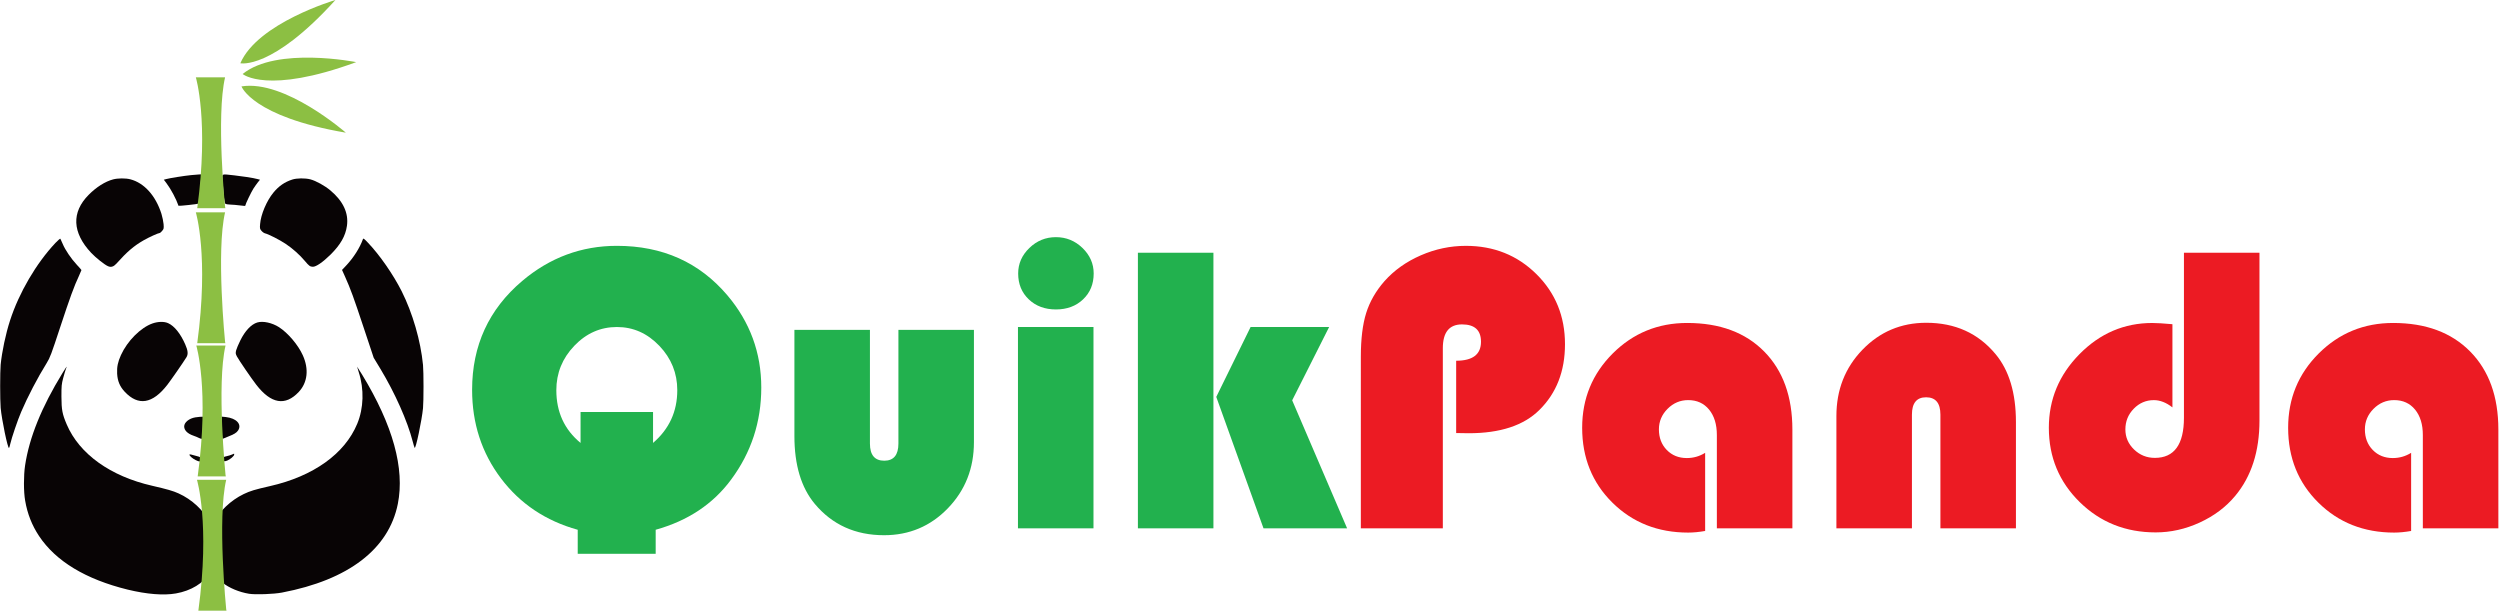
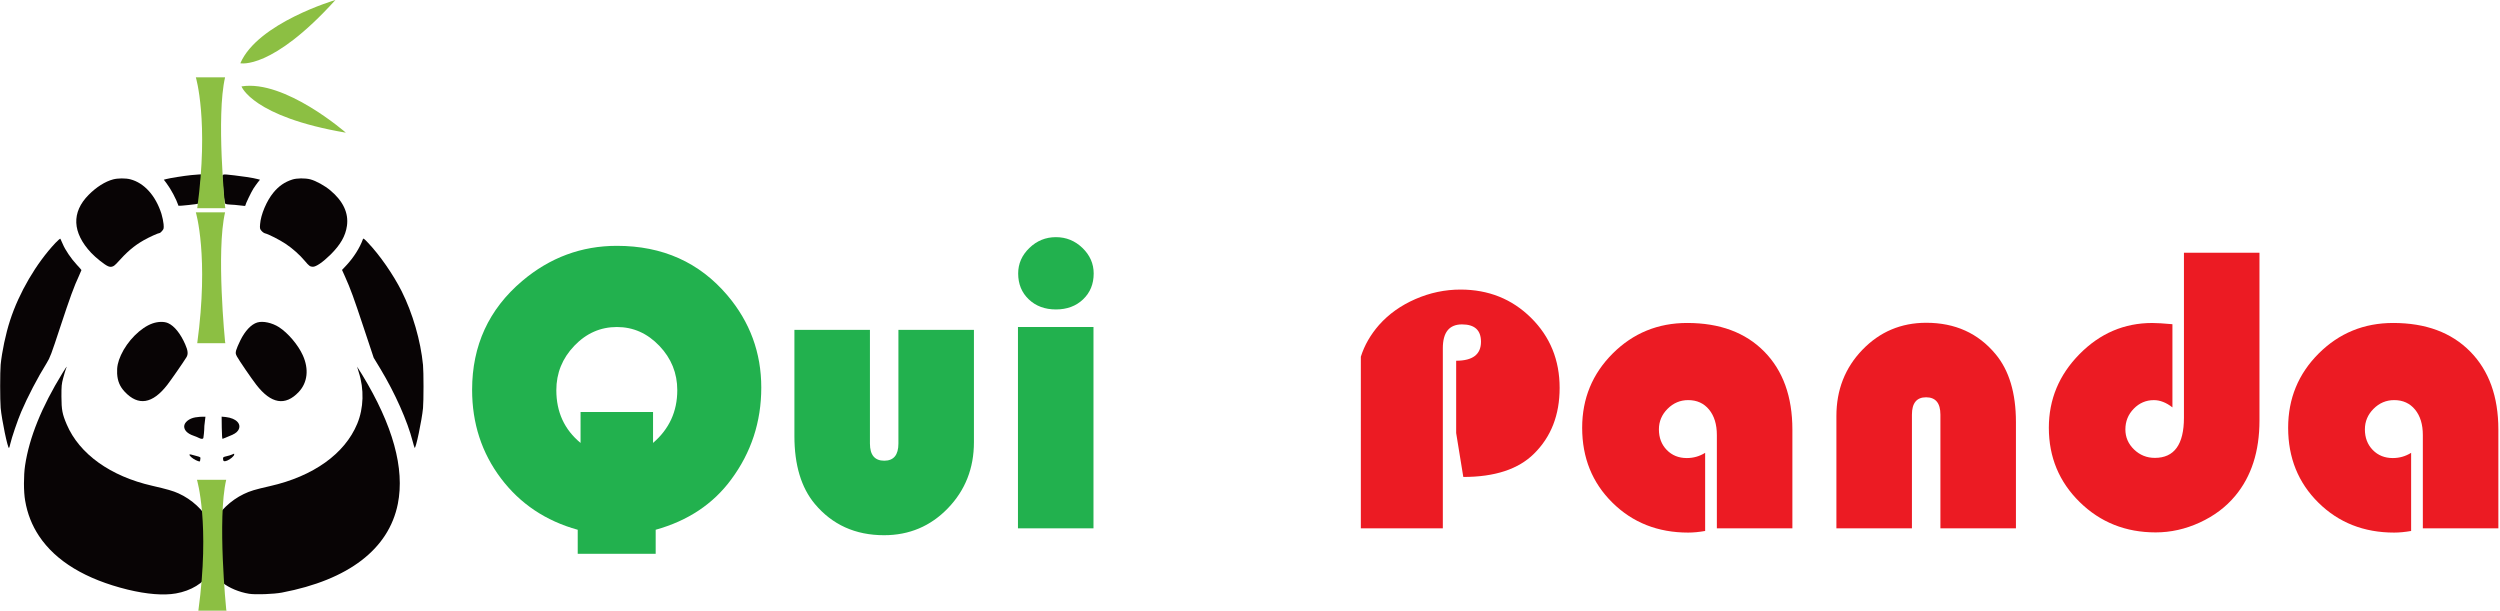
<svg xmlns="http://www.w3.org/2000/svg" version="1.1" id="Слой_1" x="0px" y="0px" viewBox="0 0 262 64" style="enable-background:new 0 0 262 64;" xml:space="preserve">
  <style type="text/css">
	.st0{fill:#22B14E;}
	.st1{fill:#EC1B23;}
	.st2{fill-rule:evenodd;clip-rule:evenodd;fill:#080405;}
	.st3{fill:#8CBF43;}
</style>
  <g>
    <path class="st0" d="M60.545,58.038V55.52c-3.358-0.932-6.042-2.73-8.053-5.397c-2.01-2.667-3.015-5.756-3.015-9.269   c0-4.642,1.749-8.444,5.248-11.408c2.906-2.455,6.214-3.682,9.926-3.682c4.783,0,8.641,1.729,11.576,5.184   c2.37,2.794,3.555,6.018,3.555,9.673c0,3.583-1.05,6.792-3.152,9.628c-1.891,2.568-4.529,4.325-7.915,5.27v2.518H60.545z    M60.841,43.181h7.598v3.238c1.693-1.454,2.54-3.295,2.54-5.524c0-1.791-0.628-3.343-1.883-4.655   c-1.256-1.313-2.737-1.969-4.444-1.969c-1.721,0-3.21,0.657-4.465,1.969c-1.256,1.312-1.883,2.864-1.883,4.655   c0,2.286,0.846,4.128,2.539,5.524V43.181z" />
    <path class="st0" d="M83.254,34.568h7.915v11.915c0,1.2,0.5,1.799,1.503,1.799c0.987,0,1.482-0.6,1.482-1.799V34.568h7.914v11.767   c0,2.737-0.91,5.047-2.73,6.931c-1.82,1.883-4.049,2.824-6.688,2.824c-3.005,0-5.425-1.093-7.258-3.28   c-1.426-1.707-2.138-4.077-2.138-7.111V34.568z" />
    <path class="st0" d="M114.597,34.271v21.1h-7.915v-21.1H114.597z M110.66,24.854c1.072,0,2.001,0.378,2.783,1.133   c0.782,0.755,1.175,1.648,1.175,2.677c0,1.1-0.37,2.004-1.111,2.708c-0.74,0.706-1.69,1.058-2.846,1.058   c-1.157,0-2.106-0.353-2.846-1.058c-0.741-0.705-1.111-1.608-1.111-2.708c0-1.029,0.392-1.922,1.175-2.677   S109.587,24.854,110.66,24.854z" />
-     <path class="st0" d="M127.167,26.484v28.888h-7.915V26.484H127.167z M139.293,34.271l-3.872,7.683l5.757,13.418h-8.762   l-4.952-13.777l3.598-7.324H139.293z" />
-     <path class="st1" d="M152.606,45.382v-7.577c1.735,0,2.602-0.662,2.602-1.988c0-1.214-0.663-1.82-1.989-1.82   c-1.341,0-2.01,0.832-2.01,2.497v18.878h-8.593V37.383c0-1.863,0.187-3.39,0.561-4.582c0.374-1.192,1.012-2.303,1.914-3.333   c1.016-1.142,2.286-2.045,3.81-2.709c1.523-0.662,3.096-0.994,4.719-0.994c2.934,0,5.4,0.988,7.396,2.962   c1.996,1.976,2.995,4.423,2.995,7.343c0,2.837-0.897,5.136-2.688,6.899c-1.637,1.623-4.106,2.434-7.408,2.434L152.606,45.382z" />
+     <path class="st1" d="M152.606,45.382v-7.577c1.735,0,2.602-0.662,2.602-1.988c0-1.214-0.663-1.82-1.989-1.82   c-1.341,0-2.01,0.832-2.01,2.497v18.878h-8.593V37.383c0.374-1.192,1.012-2.303,1.914-3.333   c1.016-1.142,2.286-2.045,3.81-2.709c1.523-0.662,3.096-0.994,4.719-0.994c2.934,0,5.4,0.988,7.396,2.962   c1.996,1.976,2.995,4.423,2.995,7.343c0,2.837-0.897,5.136-2.688,6.899c-1.637,1.623-4.106,2.434-7.408,2.434L152.606,45.382z" />
    <path class="st1" d="M178.699,47.456v8.19c-0.649,0.113-1.241,0.169-1.777,0.169c-3.174,0-5.82-1.044-7.936-3.132   c-2.117-2.088-3.175-4.706-3.175-7.852c0-3.061,1.069-5.657,3.206-7.789c2.138-2.129,4.737-3.195,7.799-3.195   c3.414,0,6.105,0.998,8.074,2.994c1.968,1.997,2.952,4.723,2.952,8.181v10.348h-7.915v-9.778c0-1.114-0.272-2.003-0.815-2.667   c-0.544-0.662-1.273-0.994-2.19-0.994c-0.832,0-1.552,0.303-2.158,0.91c-0.607,0.607-0.91,1.326-0.91,2.158   c0,0.875,0.275,1.595,0.825,2.159c0.55,0.564,1.248,0.846,2.095,0.846C177.464,48.006,178.107,47.824,178.699,47.456z" />
    <path class="st1" d="M211.27,55.372h-7.915V43.456c0-1.213-0.501-1.82-1.503-1.82c-0.988,0-1.482,0.607-1.482,1.82v11.915h-7.915   V43.605c0-2.751,0.91-5.069,2.73-6.952c1.82-1.883,4.049-2.826,6.688-2.826c3.02,0,5.439,1.094,7.259,3.281   c1.425,1.707,2.138,4.084,2.138,7.132V55.372z" />
    <path class="st1" d="M228.878,26.484h7.915v17.587c0,3.231-0.847,5.862-2.54,7.893c-0.973,1.172-2.211,2.102-3.714,2.794   c-1.503,0.691-3.044,1.037-4.624,1.037c-3.147,0-5.799-1.058-7.958-3.174c-2.158-2.117-3.238-4.713-3.238-7.789   c0-2.976,1.073-5.551,3.217-7.724c2.145-2.173,4.685-3.259,7.619-3.259c0.466,0,1.17,0.043,2.116,0.127v8.719   c-0.649-0.508-1.298-0.762-1.947-0.762c-0.819,0-1.52,0.3-2.105,0.899c-0.586,0.601-0.879,1.324-0.879,2.17   c0,0.819,0.303,1.52,0.91,2.106c0.607,0.585,1.333,0.878,2.18,0.878c2.032,0,3.048-1.404,3.048-4.212V26.484z" />
    <path class="st1" d="M252.686,47.456v8.19c-0.649,0.113-1.241,0.169-1.777,0.169c-3.174,0-5.82-1.044-7.936-3.132   c-2.117-2.088-3.175-4.706-3.175-7.852c0-3.061,1.069-5.657,3.206-7.789c2.138-2.129,4.737-3.195,7.799-3.195   c3.414,0,6.105,0.998,8.074,2.994c1.968,1.997,2.952,4.723,2.952,8.181v10.348h-7.915v-9.778c0-1.114-0.272-2.003-0.815-2.667   c-0.544-0.662-1.273-0.994-2.19-0.994c-0.832,0-1.552,0.303-2.158,0.91c-0.607,0.607-0.91,1.326-0.91,2.158   c0,0.875,0.275,1.595,0.825,2.159c0.55,0.564,1.248,0.846,2.095,0.846C251.451,48.006,252.094,47.824,252.686,47.456z" />
  </g>
  <g>
    <g>
      <path class="st2" d="M20.033,18.351c-0.704,0.069-2.229,0.311-2.609,0.414l-0.255,0.069l0.297,0.393    c0.442,0.587,1.001,1.629,1.242,2.339c0.021,0.041,2.063-0.179,2.105-0.228c0.055-0.055,0.097-0.483,0.255-2.533l0.041-0.531    l-0.228,0.007C20.751,18.289,20.371,18.324,20.033,18.351z" />
      <path class="st2" d="M23.332,18.945c0.11,1.711,0.193,2.374,0.311,2.429c0.062,0.028,0.297,0.062,0.524,0.069    s0.635,0.041,0.897,0.076c0.628,0.083,0.656,0.083,0.656-0.007c0-0.117,0.593-1.359,0.842-1.753    c0.124-0.186,0.324-0.476,0.449-0.635l0.235-0.29l-0.262-0.069c-0.497-0.131-1.442-0.276-2.415-0.386    C23.132,18.227,23.277,18.158,23.332,18.945z" />
      <path class="st2" d="M11.856,18.8c-0.835,0.221-1.753,0.801-2.56,1.615c-1.822,1.829-1.732,3.961,0.262,6.087    c0.483,0.511,1.415,1.256,1.774,1.401c0.304,0.131,0.573,0.048,0.856-0.262c1.146-1.277,1.822-1.856,2.864-2.457    c0.58-0.331,1.539-0.766,1.684-0.766c0.041,0,0.152-0.104,0.255-0.221c0.179-0.207,0.186-0.255,0.152-0.711    c-0.021-0.262-0.124-0.745-0.221-1.07c-0.607-1.912-1.808-3.243-3.257-3.623C13.174,18.662,12.346,18.669,11.856,18.8z" />
      <path class="st2" d="M30.619,18.821c-0.787,0.255-1.401,0.676-1.967,1.366c-0.711,0.863-1.318,2.298-1.394,3.299    c-0.035,0.449-0.028,0.504,0.145,0.704c0.097,0.117,0.262,0.235,0.366,0.262c0.38,0.09,1.511,0.669,2.16,1.097    c0.738,0.49,1.504,1.18,2.022,1.801c0.428,0.511,0.545,0.6,0.835,0.607c0.338,0.007,1.049-0.483,1.843-1.263    c1.056-1.049,1.58-1.96,1.732-3.036c0.186-1.332-0.4-2.581-1.732-3.699c-0.587-0.497-1.525-1.014-2.112-1.166    C31.972,18.655,31.095,18.662,30.619,18.821z" />
      <path class="st2" d="M5.817,25.452c-2.015,2.139-3.823,5.224-4.762,8.129c-0.462,1.422-0.849,3.271-0.987,4.644    C0,38.971,0,41.932,0.069,42.739c0.11,1.242,0.745,4.292,0.876,4.21c0.028-0.014,0.083-0.207,0.131-0.428    c0.138-0.621,0.787-2.533,1.146-3.361c0.676-1.58,1.718-3.582,2.671-5.114c0.352-0.566,0.476-0.897,1.428-3.795    c1.014-3.071,1.435-4.237,1.967-5.369c0.138-0.297,0.248-0.559,0.248-0.58s-0.221-0.269-0.483-0.552    c-0.6-0.642-1.221-1.56-1.484-2.194c-0.11-0.269-0.221-0.511-0.242-0.538C6.3,24.99,6.073,25.183,5.817,25.452z" />
      <path class="st2" d="M38.031,25.073c-0.317,0.89-0.973,1.925-1.732,2.733l-0.455,0.483l0.317,0.704    c0.587,1.311,0.89,2.146,1.946,5.327l1.056,3.174l0.711,1.173c1.532,2.546,2.829,5.465,3.375,7.591    c0.09,0.338,0.179,0.649,0.207,0.676c0.117,0.138,0.752-2.885,0.876-4.161c0.069-0.745,0.069-3.795,0-4.52    c-0.248-2.546-1.083-5.424-2.236-7.729c-0.89-1.76-2.305-3.802-3.54-5.093C38.141,24.99,38.079,24.949,38.031,25.073z" />
      <path class="st2" d="M15.975,33.899c-1.235,0.435-2.629,1.836-3.299,3.312c-0.324,0.718-0.435,1.235-0.4,1.946    c0.041,0.773,0.283,1.353,0.794,1.898c1.422,1.518,2.912,1.277,4.465-0.725c0.38-0.49,1.629-2.284,2.001-2.885    c0.2-0.317,0.166-0.704-0.124-1.353c-0.49-1.125-1.139-1.932-1.787-2.222C17.211,33.678,16.562,33.692,15.975,33.899z" />
      <path class="st2" d="M26.962,33.796c-0.635,0.193-1.284,0.876-1.78,1.891c-0.193,0.386-0.386,0.849-0.435,1.028    c-0.069,0.297-0.062,0.359,0.083,0.642c0.221,0.407,1.491,2.27,2.036,2.974c1.546,1.994,3.029,2.243,4.437,0.752    c0.932-0.987,1.09-2.402,0.428-3.858c-0.49-1.083-1.546-2.326-2.484-2.933C28.514,33.823,27.555,33.616,26.962,33.796z" />
      <path class="st2" d="M6.549,39.095c-2.194,3.575-3.478,6.749-3.92,9.682c-0.159,1.056-0.159,2.767,0.007,3.692    c0.235,1.38,0.718,2.595,1.456,3.706c1.76,2.643,4.886,4.534,9.295,5.617c1.994,0.483,3.761,0.628,5.051,0.4    c1.58-0.276,2.905-1.083,3.533-2.153c0.097-0.159,0.193-0.29,0.214-0.283c0.028,0,0.207,0.221,0.393,0.497    c0.193,0.269,0.524,0.635,0.738,0.807c0.683,0.552,1.76,1.001,2.781,1.166c0.669,0.11,2.581,0.041,3.45-0.124    c6.984-1.332,11.193-4.555,12.146-9.295c0.738-3.706-0.511-8.233-3.74-13.54c-0.283-0.462-0.524-0.842-0.531-0.842    s0.069,0.255,0.173,0.573c0.58,1.787,0.524,3.775-0.159,5.417c-1.304,3.147-4.603,5.5-9.137,6.528    c-1.608,0.366-2.063,0.504-2.76,0.835c-1.359,0.656-2.553,1.794-3.195,3.057l-0.152,0.297l-0.207-0.4    c-0.676-1.277-1.87-2.388-3.271-3.023c-0.573-0.262-1.208-0.442-2.76-0.8c-4.375-0.994-7.639-3.333-8.957-6.418    c-0.469-1.097-0.552-1.532-0.559-2.926c0-1.139,0.014-1.304,0.186-1.953c0.104-0.386,0.228-0.814,0.283-0.945    c0.055-0.131,0.09-0.242,0.076-0.242C6.97,38.426,6.777,38.73,6.549,39.095z" />
      <path class="st2" d="M20.468,43.74c-0.656,0.11-1.166,0.531-1.166,0.952c0,0.407,0.352,0.759,0.987,0.973    c0.207,0.069,0.462,0.179,0.58,0.242c0.207,0.104,0.419,0.13,0.447-0.029c0.021-0.09,0.094-0.687,0.101-1.246l0.113-0.961    l-0.55,0.008C20.875,43.684,20.64,43.712,20.468,43.74z" />
      <path class="st2" d="M23.242,44.844c0.014,0.814,0.041,1.166,0.09,1.146c0.041-0.021,0.276-0.11,0.524-0.214    c0.683-0.269,0.918-0.407,1.09-0.656c0.435-0.642-0.159-1.29-1.284-1.415l-0.435-0.041L23.242,44.844z" />
      <path class="st2" d="M24.305,47.639c-0.11,0.055-0.373,0.131-0.566,0.173c-0.304,0.069-0.366,0.104-0.366,0.228    c0,0.311,0.097,0.359,0.428,0.235c0.331-0.131,0.745-0.49,0.745-0.642c0-0.055-0.007-0.097-0.014-0.09    C24.519,47.542,24.422,47.59,24.305,47.639z" />
      <path class="st2" d="M19.854,47.652c0,0.124,0.345,0.421,0.656,0.566c0.324,0.152,0.442,0.179,0.455,0.09    c0-0.028,0.021-0.131,0.035-0.228c0.028-0.166,0-0.186-0.4-0.29c-0.242-0.062-0.504-0.131-0.587-0.159    C19.923,47.611,19.854,47.618,19.854,47.652z" />
    </g>
    <g>
      <path class="st3" d="M23.706,63.854c0,0-0.949-9.485,0-13.571h-3.064c0,0,1.386,4.597,0.146,13.717h2.95L23.706,63.854z" />
-       <path class="st3" d="M23.636,49.783c0,0-0.949-9.485,0-13.571h-3.064c0,0,1.386,4.597,0.146,13.717h2.95L23.636,49.783z" />
      <path class="st3" d="M23.588,35.824c0,0-0.949-9.485,0-13.571h-3.064c0,0,1.386,4.597,0.146,13.717h2.95L23.588,35.824z" />
      <path class="st3" d="M23.588,21.674c0,0-0.949-9.485,0-13.571h-3.064c0,0,1.386,4.597,0.146,13.717h2.95L23.588,21.674z" />
      <path class="st3" d="M25.308,9.055c0,0,1.137,3.178,10.939,4.851C36.247,13.906,29.858,8.319,25.308,9.055z" />
-       <path class="st3" d="M25.428,7.756c0,0,2.57,2.189,11.902-1.245C37.33,6.511,29.006,4.851,25.428,7.756z" />
      <path class="st3" d="M25.188,6.629c0,0,3.292,0.745,9.963-6.629C35.151,0,27.009,2.394,25.188,6.629z" />
    </g>
  </g>
</svg>